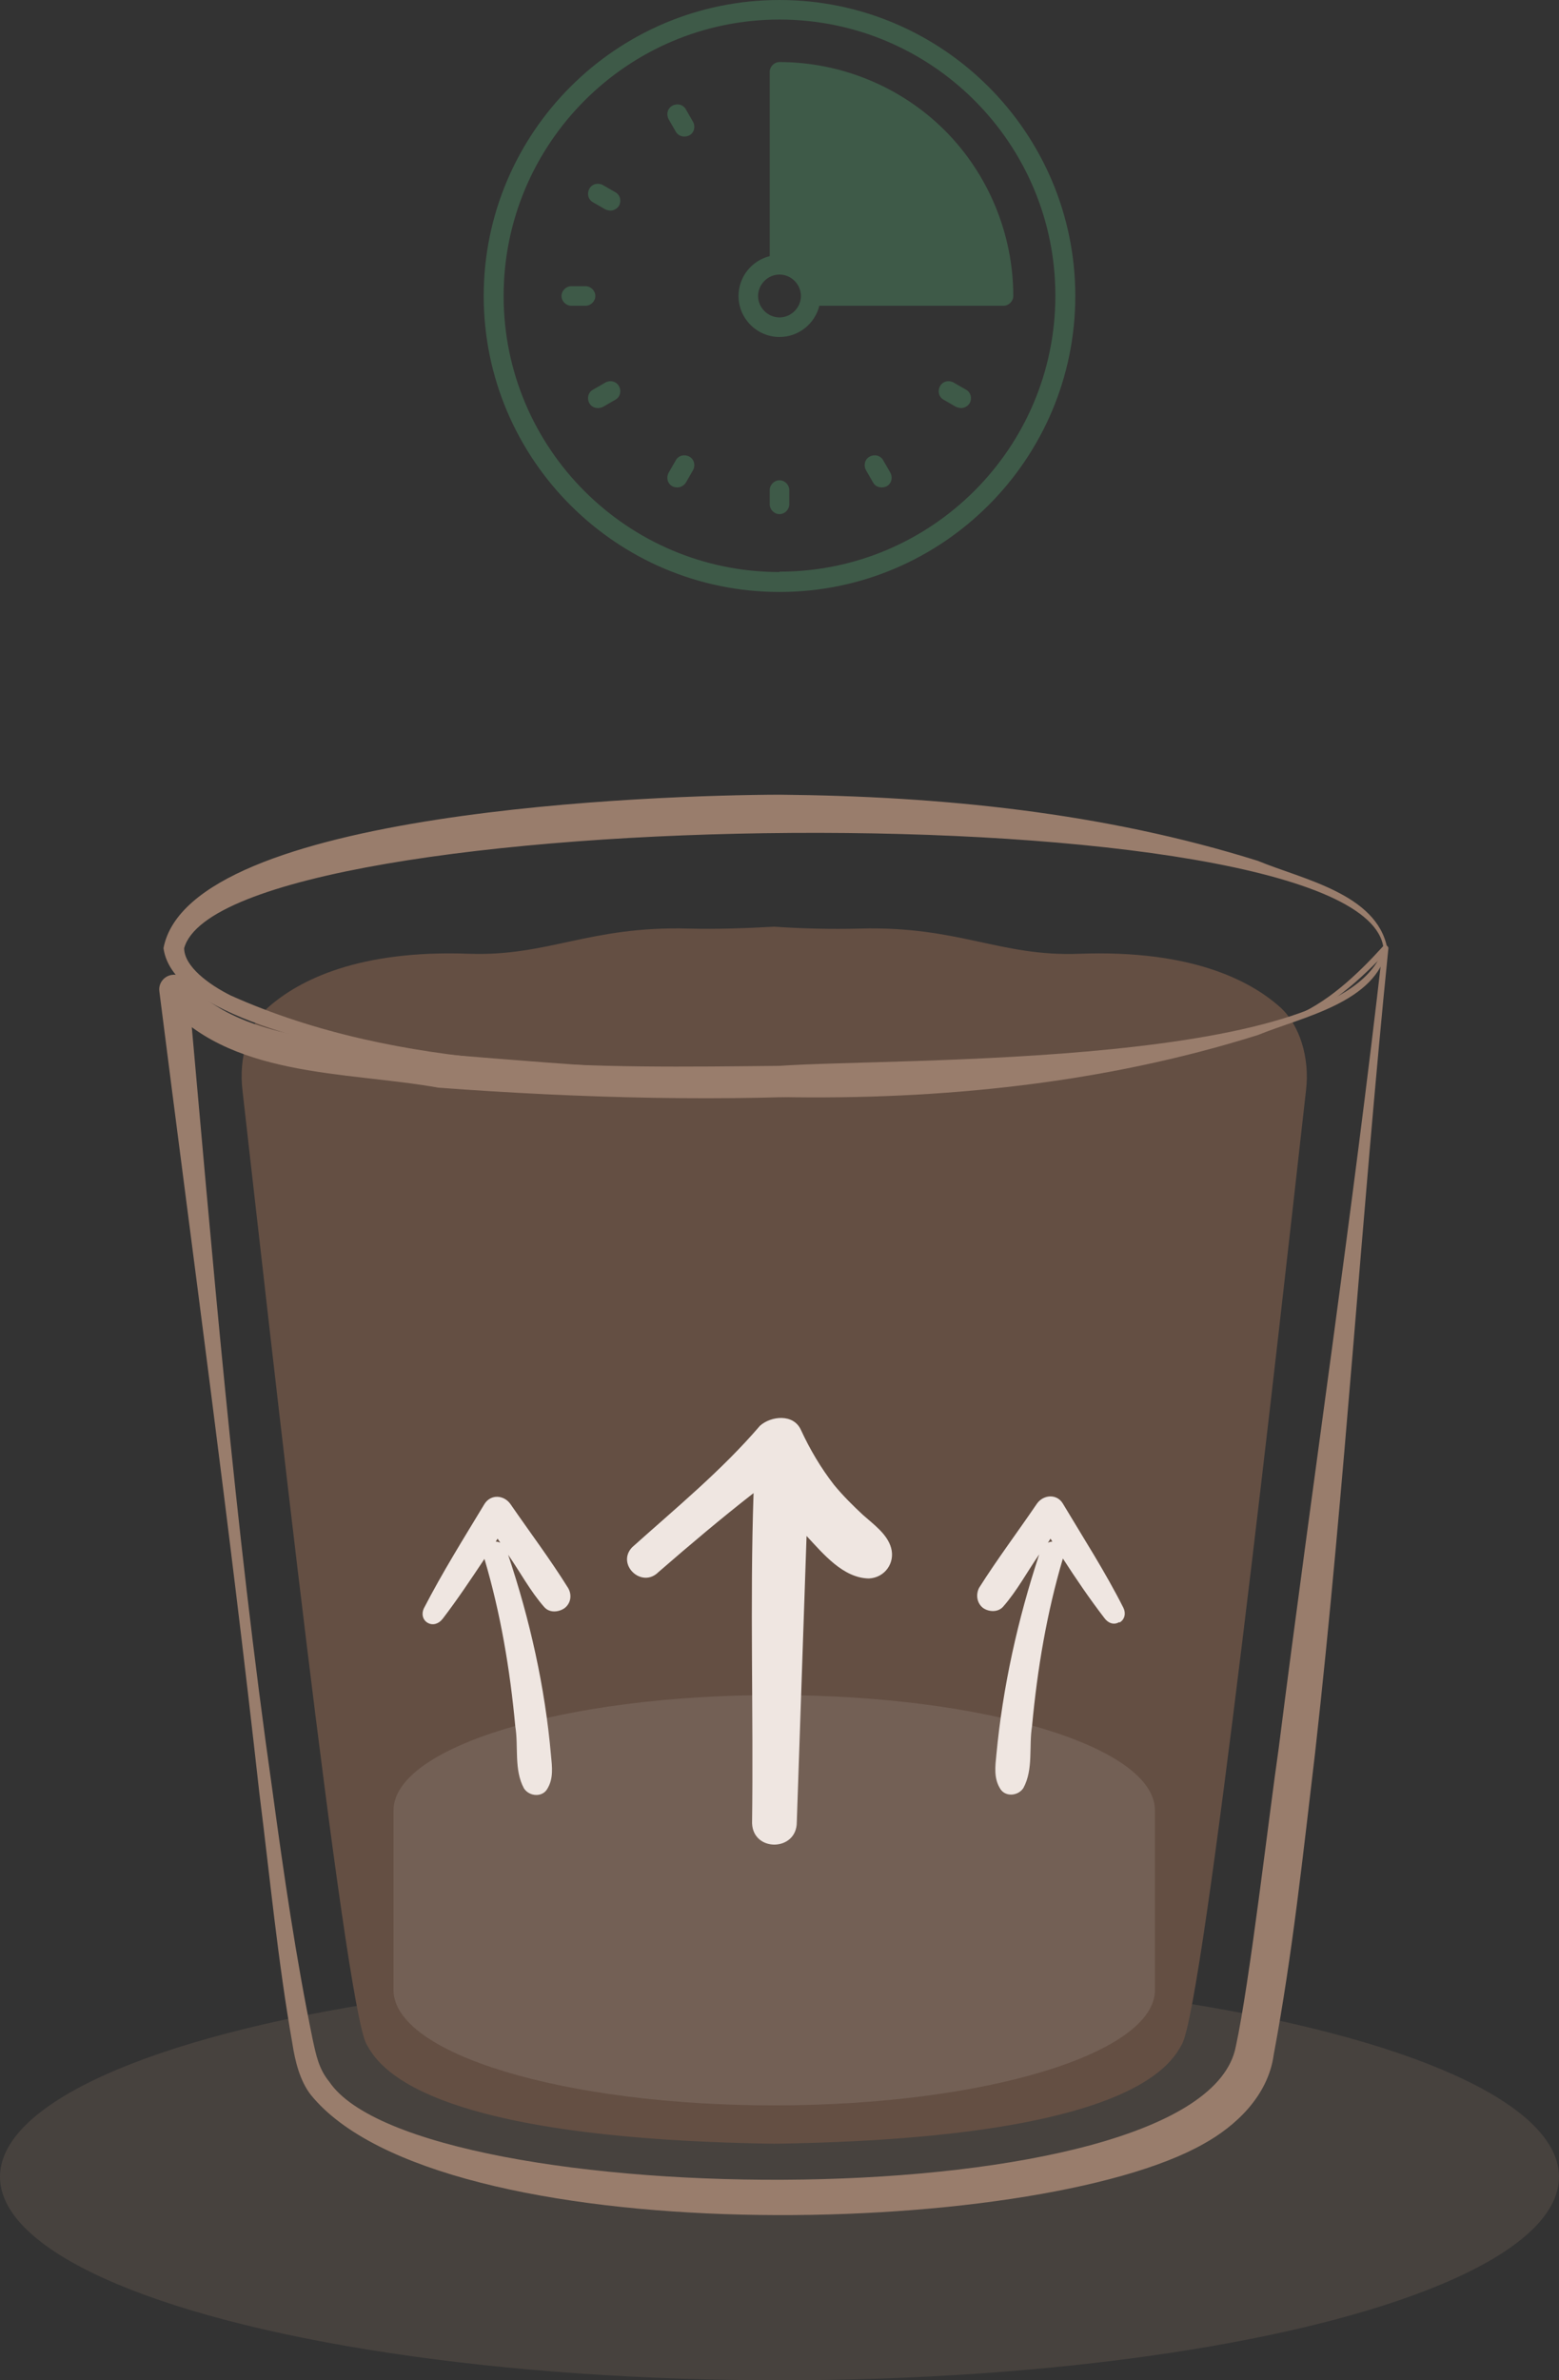
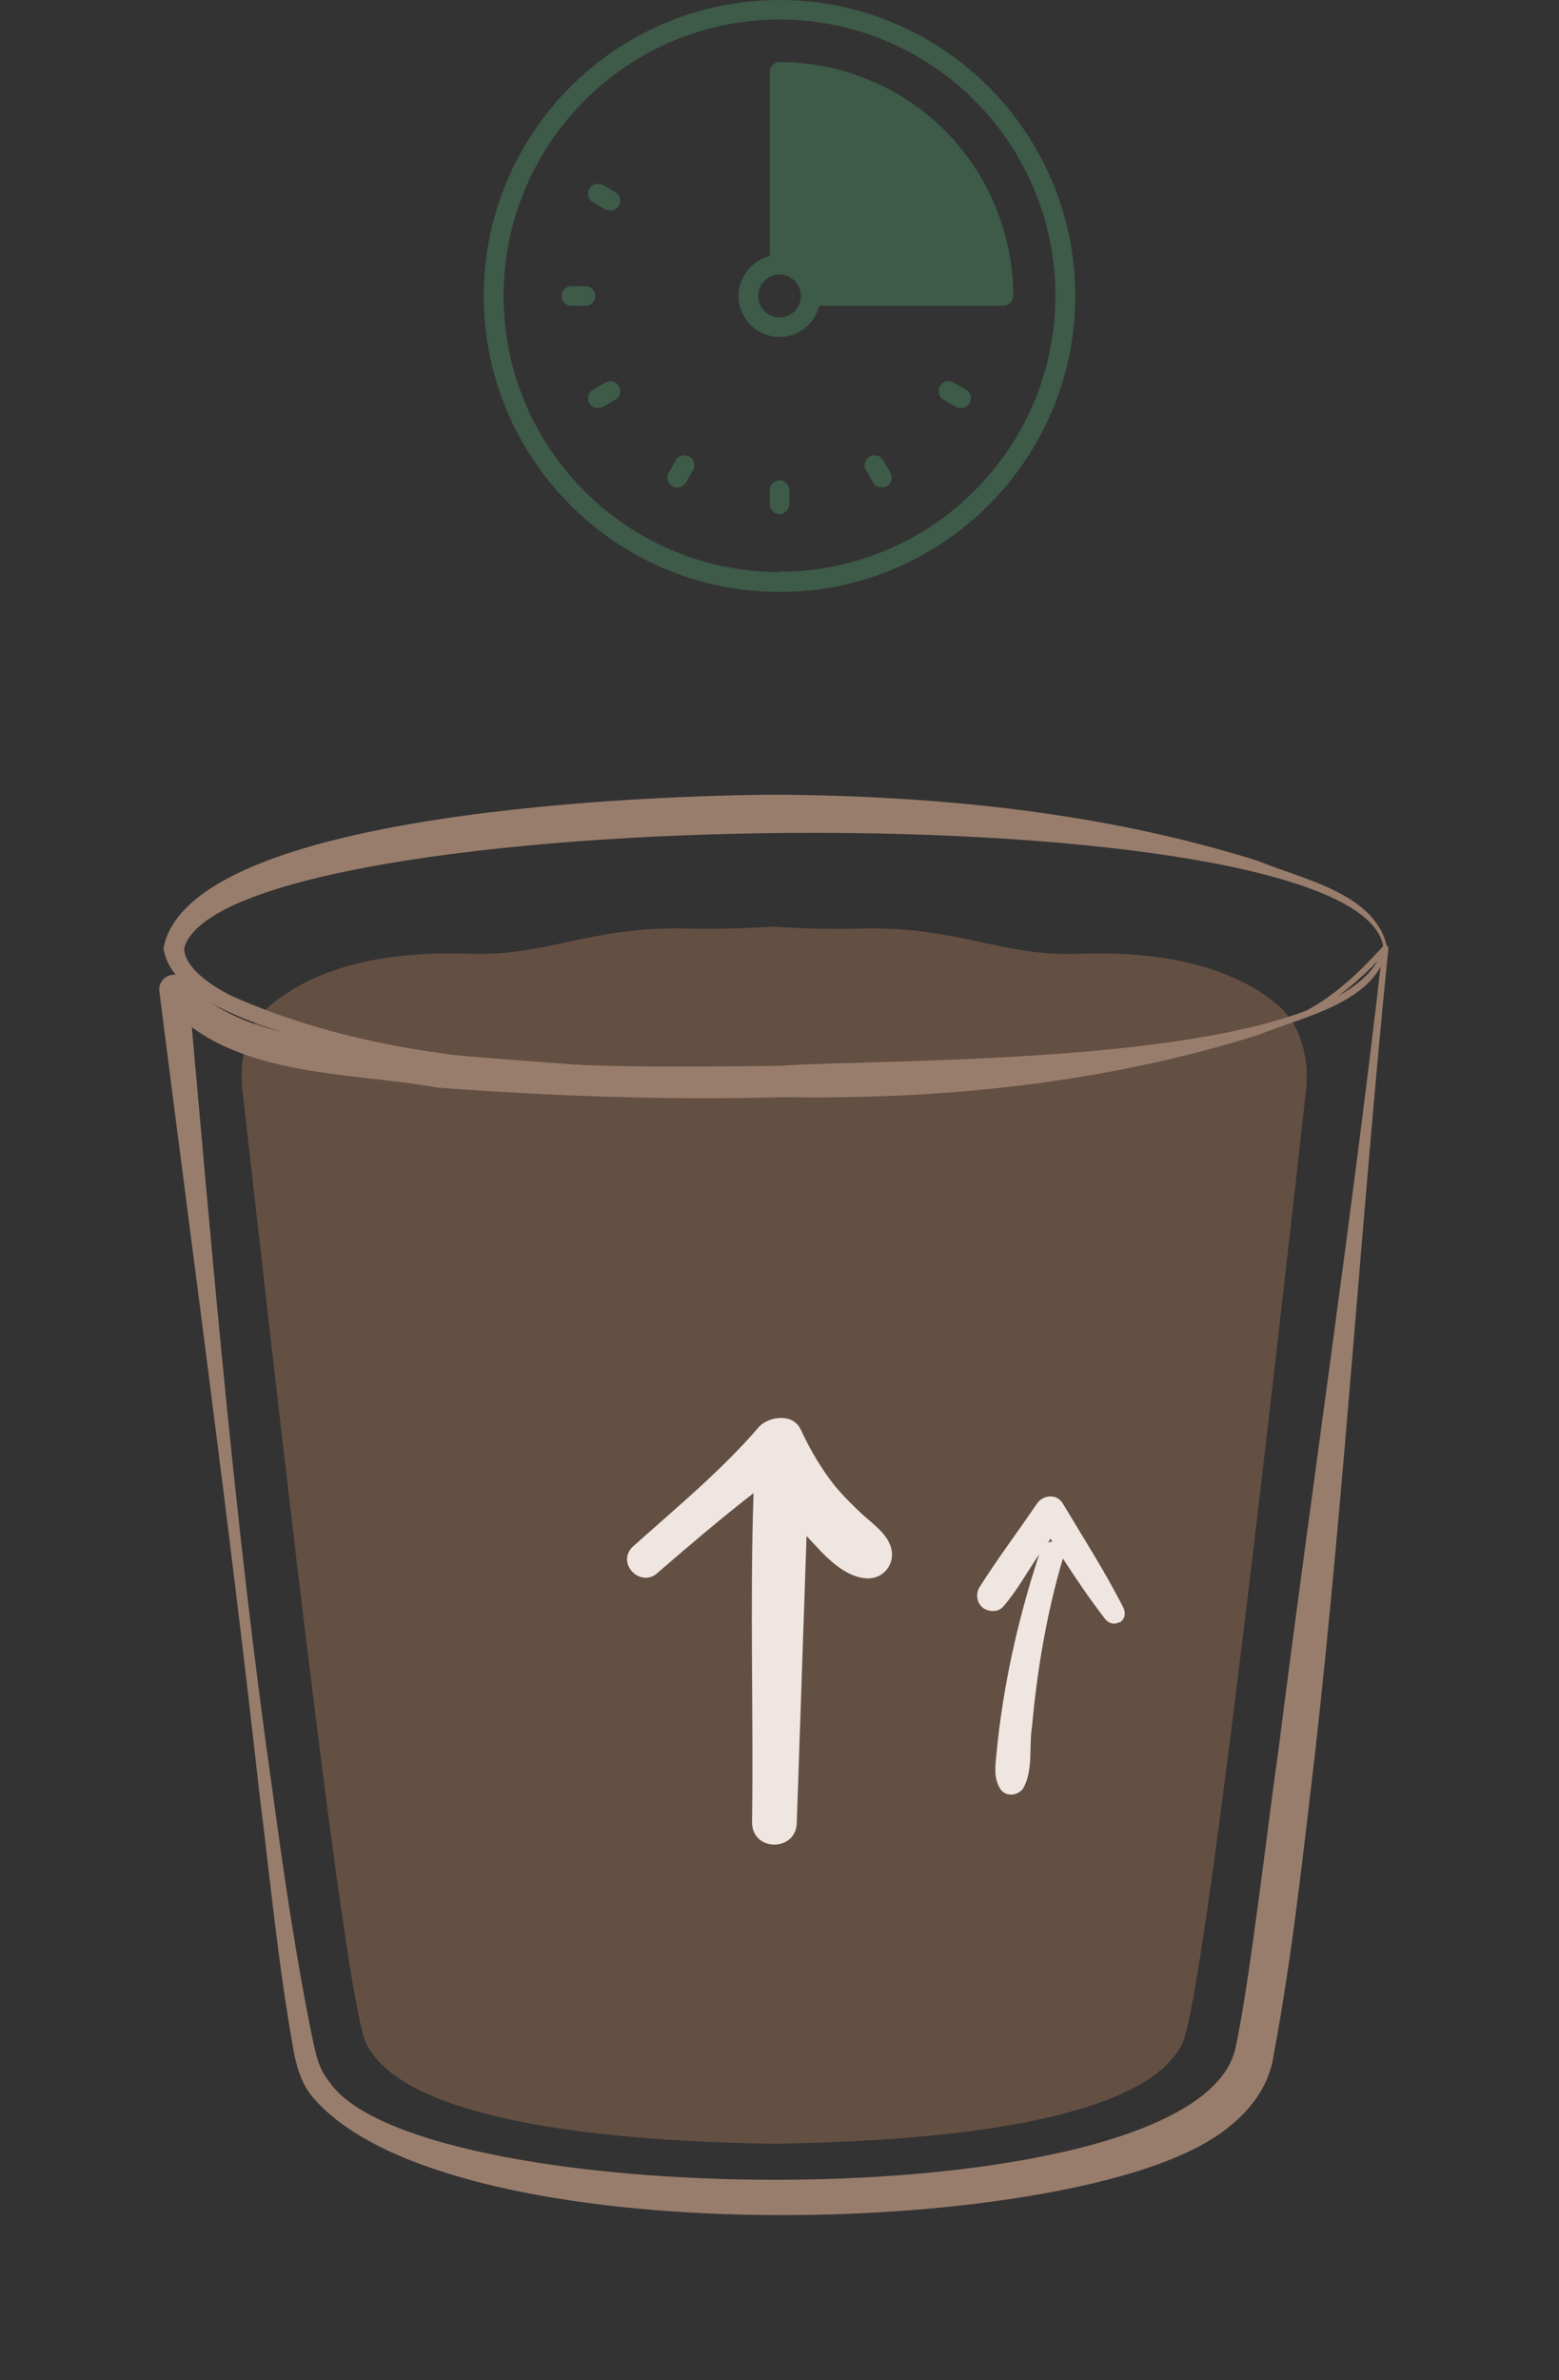
<svg xmlns="http://www.w3.org/2000/svg" id="Layer_2" viewBox="0 0 41.48 63.29">
  <rect x="0" y="0" width="41.48" height="63.29" fill="#333333" stroke="none" />
  <defs>
    <style>
      .cls-1 {
        fill: #644f43;
      }

      .cls-2 {
        fill: #efe6e1;
      }

      .cls-3, .cls-4 {
        fill: #997d6c;
      }

      .cls-5 {
        fill: #3e5a48;
      }

      .cls-6 {
        fill: #fff;
        opacity: .1;
      }

      .cls-4 {
        opacity: .2;
      }
    </style>
  </defs>
  <g id="Ontwerp">
    <g id="step_3">
-       <ellipse class="cls-4" cx="20.74" cy="57.88" rx="20.74" ry="5.41" />
      <path class="cls-1" d="M34.06,26.78c-.82-.73-2.4-1.53-5.35-1.42-2.1.08-3.2-.74-5.82-.67-.79.02-1.56,0-2.29-.05-.73.04-1.5.07-2.29.05-2.63-.07-3.72.74-5.82.67-2.95-.11-4.53.7-5.35,1.42-.53.47-.79,1.34-.69,2.2.73,6.41,2.71,24.29,3.3,25.37.31.56,1.41,2.51,10.85,2.65,9.44-.14,10.54-2.08,10.85-2.65.59-1.08,2.58-18.96,3.3-25.37.1-.86-.17-1.73-.69-2.2Z" />
-       <path class="cls-6" d="M20.6,45.07c-5.6,0-10.13,1.38-10.13,3.07v4.77c0,1.7,4.54,3.07,10.13,3.07s10.13-1.38,10.13-3.07v-4.77c0-1.7-4.54-3.07-10.13-3.07Z" />
      <path class="cls-2" d="M29.79,43.14c.14-.08.17-.25.1-.39-.48-.95-1.06-1.85-1.61-2.77-.16-.27-.52-.24-.69,0-.51.75-1.06,1.48-1.54,2.24-.09.18-.06.4.1.53.15.11.4.13.54-.03.37-.42.64-.93.96-1.39-.57,1.73-.97,3.52-1.14,5.33-.03.3-.07.61.09.88.13.25.49.22.63,0,.27-.5.14-1.1.23-1.65.14-1.51.39-3,.82-4.45.35.54.71,1.07,1.11,1.59.09.12.24.19.39.1ZM27.88,41.02s.05-.07.07-.11c.02.03.03.05.05.08-.04,0-.08.01-.12.03Z" />
-       <path class="cls-2" d="M11.78,43.04c.39-.51.75-1.05,1.11-1.59.43,1.45.68,2.94.82,4.45.09.54-.04,1.15.23,1.65.14.22.5.25.63,0,.16-.27.12-.58.09-.88-.16-1.82-.56-3.6-1.14-5.33.32.46.59.97.96,1.39.14.16.38.14.54.03.17-.13.2-.35.1-.53-.48-.77-1.03-1.5-1.54-2.24-.17-.24-.52-.27-.69,0-.55.91-1.12,1.82-1.61,2.77-.07.14-.04.31.1.39.14.08.3.02.39-.1ZM13.19,40.99s.03-.05.05-.08c.02.04.05.07.07.11-.04-.02-.08-.03-.12-.03Z" />
      <path class="cls-2" d="M22.96,40.28c-.27-.25-.54-.52-.77-.8-.35-.45-.64-.94-.88-1.46-.2-.44-.8-.37-1.09-.11-1.02,1.19-2.24,2.19-3.4,3.23-.43.45.25,1.11.7.66.83-.72,1.67-1.43,2.53-2.1-.1,2.92,0,5.85-.04,8.78.03.77,1.19.75,1.19-.03.09-2.54.17-5.07.26-7.61.44.47.97,1.12,1.66,1.13.42-.02.7-.41.59-.81-.1-.37-.47-.63-.75-.88Z" />
      <path class="cls-3" d="M34.34,27.17c-7.33,2.18-15.1,2.31-22.68,1.75-2.45-.44-5.62-.25-7.34-2.35,0,0,.69-.3.69-.3.64,7.13,1.23,14.26,2.24,21.35.3,2.21.62,4.42,1.07,6.61.09.41.16.78.44,1.12,2.36,3.52,23.21,3.73,24.12-.93.37-1.7.88-6.13,1.14-7.92.9-7.09,1.96-14.18,2.77-21.29l.14.06c-.74.78-1.55,1.53-2.58,1.91h0ZM34.32,27.07c.97-.37,1.79-1.15,2.48-1.91.04-.06.15-.01.14.06-.72,7.12-1.15,14.27-1.95,21.39-.32,2.69-.6,5.35-1.1,8.02-.15,1.11-1.03,1.91-1.86,2.37-4.5,2.56-20.36,2.9-23.76-1.3-.29-.37-.42-.9-.49-1.36-.39-2.21-.6-4.45-.88-6.67-.79-7.11-1.76-14.21-2.66-21.31-.03-.21.12-.41.34-.44.14-.02.27.04.35.14,1.58,1.78,4.61,1.58,6.83,1.97,7.5.62,15.24,1.18,22.56-.96h0Z" />
      <path class="cls-3" d="M36.91,25.21c-.27,1.45-2.27,1.83-3.44,2.31-4.1,1.29-8.44,1.73-12.73,1.65-2.93-.16-15.96-.76-16.39-3.96.7-3.67,13.17-4.07,16.39-4.08,4.29.04,8.62.47,12.73,1.76,1.18.49,3.16.87,3.44,2.32h0ZM36.81,25.21c-.49-4.28-30.82-3.89-31.91,0,0,.49.66.97,1.24,1.26,4.54,2.03,9.73,1.92,14.6,1.87,3.12-.22,15.13.08,16.07-3.14h0Z" />
    </g>
    <g>
      <path class="cls-5" d="M20.74,1.65c-.14,0-.26.12-.26.26v4.9c-.48.12-.83.55-.83,1.06,0,.6.49,1.09,1.09,1.09.51,0,.94-.35,1.06-.83h4.9c.14,0,.26-.12.26-.26,0-1.64-.66-3.24-1.82-4.4-1.16-1.16-2.76-1.82-4.4-1.82ZM20.74,8.44c-.31,0-.57-.26-.57-.57s.26-.57.57-.57.57.26.57.57-.26.57-.57.57Z" />
      <path class="cls-5" d="M20.74,0c-4.34,0-7.87,3.53-7.87,7.87s3.53,7.87,7.87,7.87,7.87-3.53,7.87-7.87S25.08,0,20.74,0ZM20.74,15.21c-4.05,0-7.34-3.29-7.34-7.34S16.69.52,20.74.52s7.34,3.29,7.34,7.34-3.29,7.34-7.34,7.34Z" />
      <path class="cls-5" d="M20.74,12.77c-.14,0-.26.12-.26.26v.38c0,.14.12.26.26.26s.26-.12.26-.26v-.38c0-.14-.12-.26-.26-.26Z" />
      <path class="cls-5" d="M15.84,7.87c0-.14-.12-.26-.26-.26h-.38c-.14,0-.26.12-.26.26s.12.26.26.26h.38c.14,0,.26-.12.26-.26Z" />
      <path class="cls-5" d="M18.34,12.14c-.13-.07-.29-.03-.36.1l-.19.33c-.07.13-.03.29.1.36.04.02.08.03.13.03.09,0,.18-.05.23-.13l.19-.33c.07-.13.03-.29-.1-.36h0Z" />
      <path class="cls-5" d="M25.7,10.36l-.33-.19c-.13-.07-.29-.03-.36.1-.07.13-.03.29.1.36l.33.19s.08.03.13.03c.09,0,.18-.05.23-.13.07-.13.03-.29-.1-.36h0Z" />
      <path class="cls-5" d="M16.37,5.11l-.33-.19c-.13-.07-.29-.03-.36.1-.07.13-.03.29.1.36l.33.19s.08.03.13.03c.09,0,.18-.05.23-.13.07-.13.03-.29-.1-.36h0Z" />
-       <path class="cls-5" d="M18.25,2.91c-.07-.13-.23-.17-.36-.1-.13.07-.17.23-.1.36l.19.33c.05.09.14.13.23.13.04,0,.09-.01.13-.03.13-.07.17-.23.1-.36l-.19-.33h0Z" />
      <path class="cls-5" d="M23.5,12.24c-.07-.13-.23-.17-.36-.1-.13.07-.17.23-.1.36l.19.33c.05.09.14.13.23.13.04,0,.09-.01.13-.03.13-.07.17-.23.1-.36l-.19-.33h0Z" />
      <path class="cls-5" d="M16.11,10.17l-.33.19c-.13.07-.17.23-.1.36.05.09.14.13.23.13.04,0,.09-.01.13-.03l.33-.19c.13-.07.17-.23.1-.36-.07-.13-.23-.17-.36-.1h0Z" />
    </g>
  </g>
</svg>